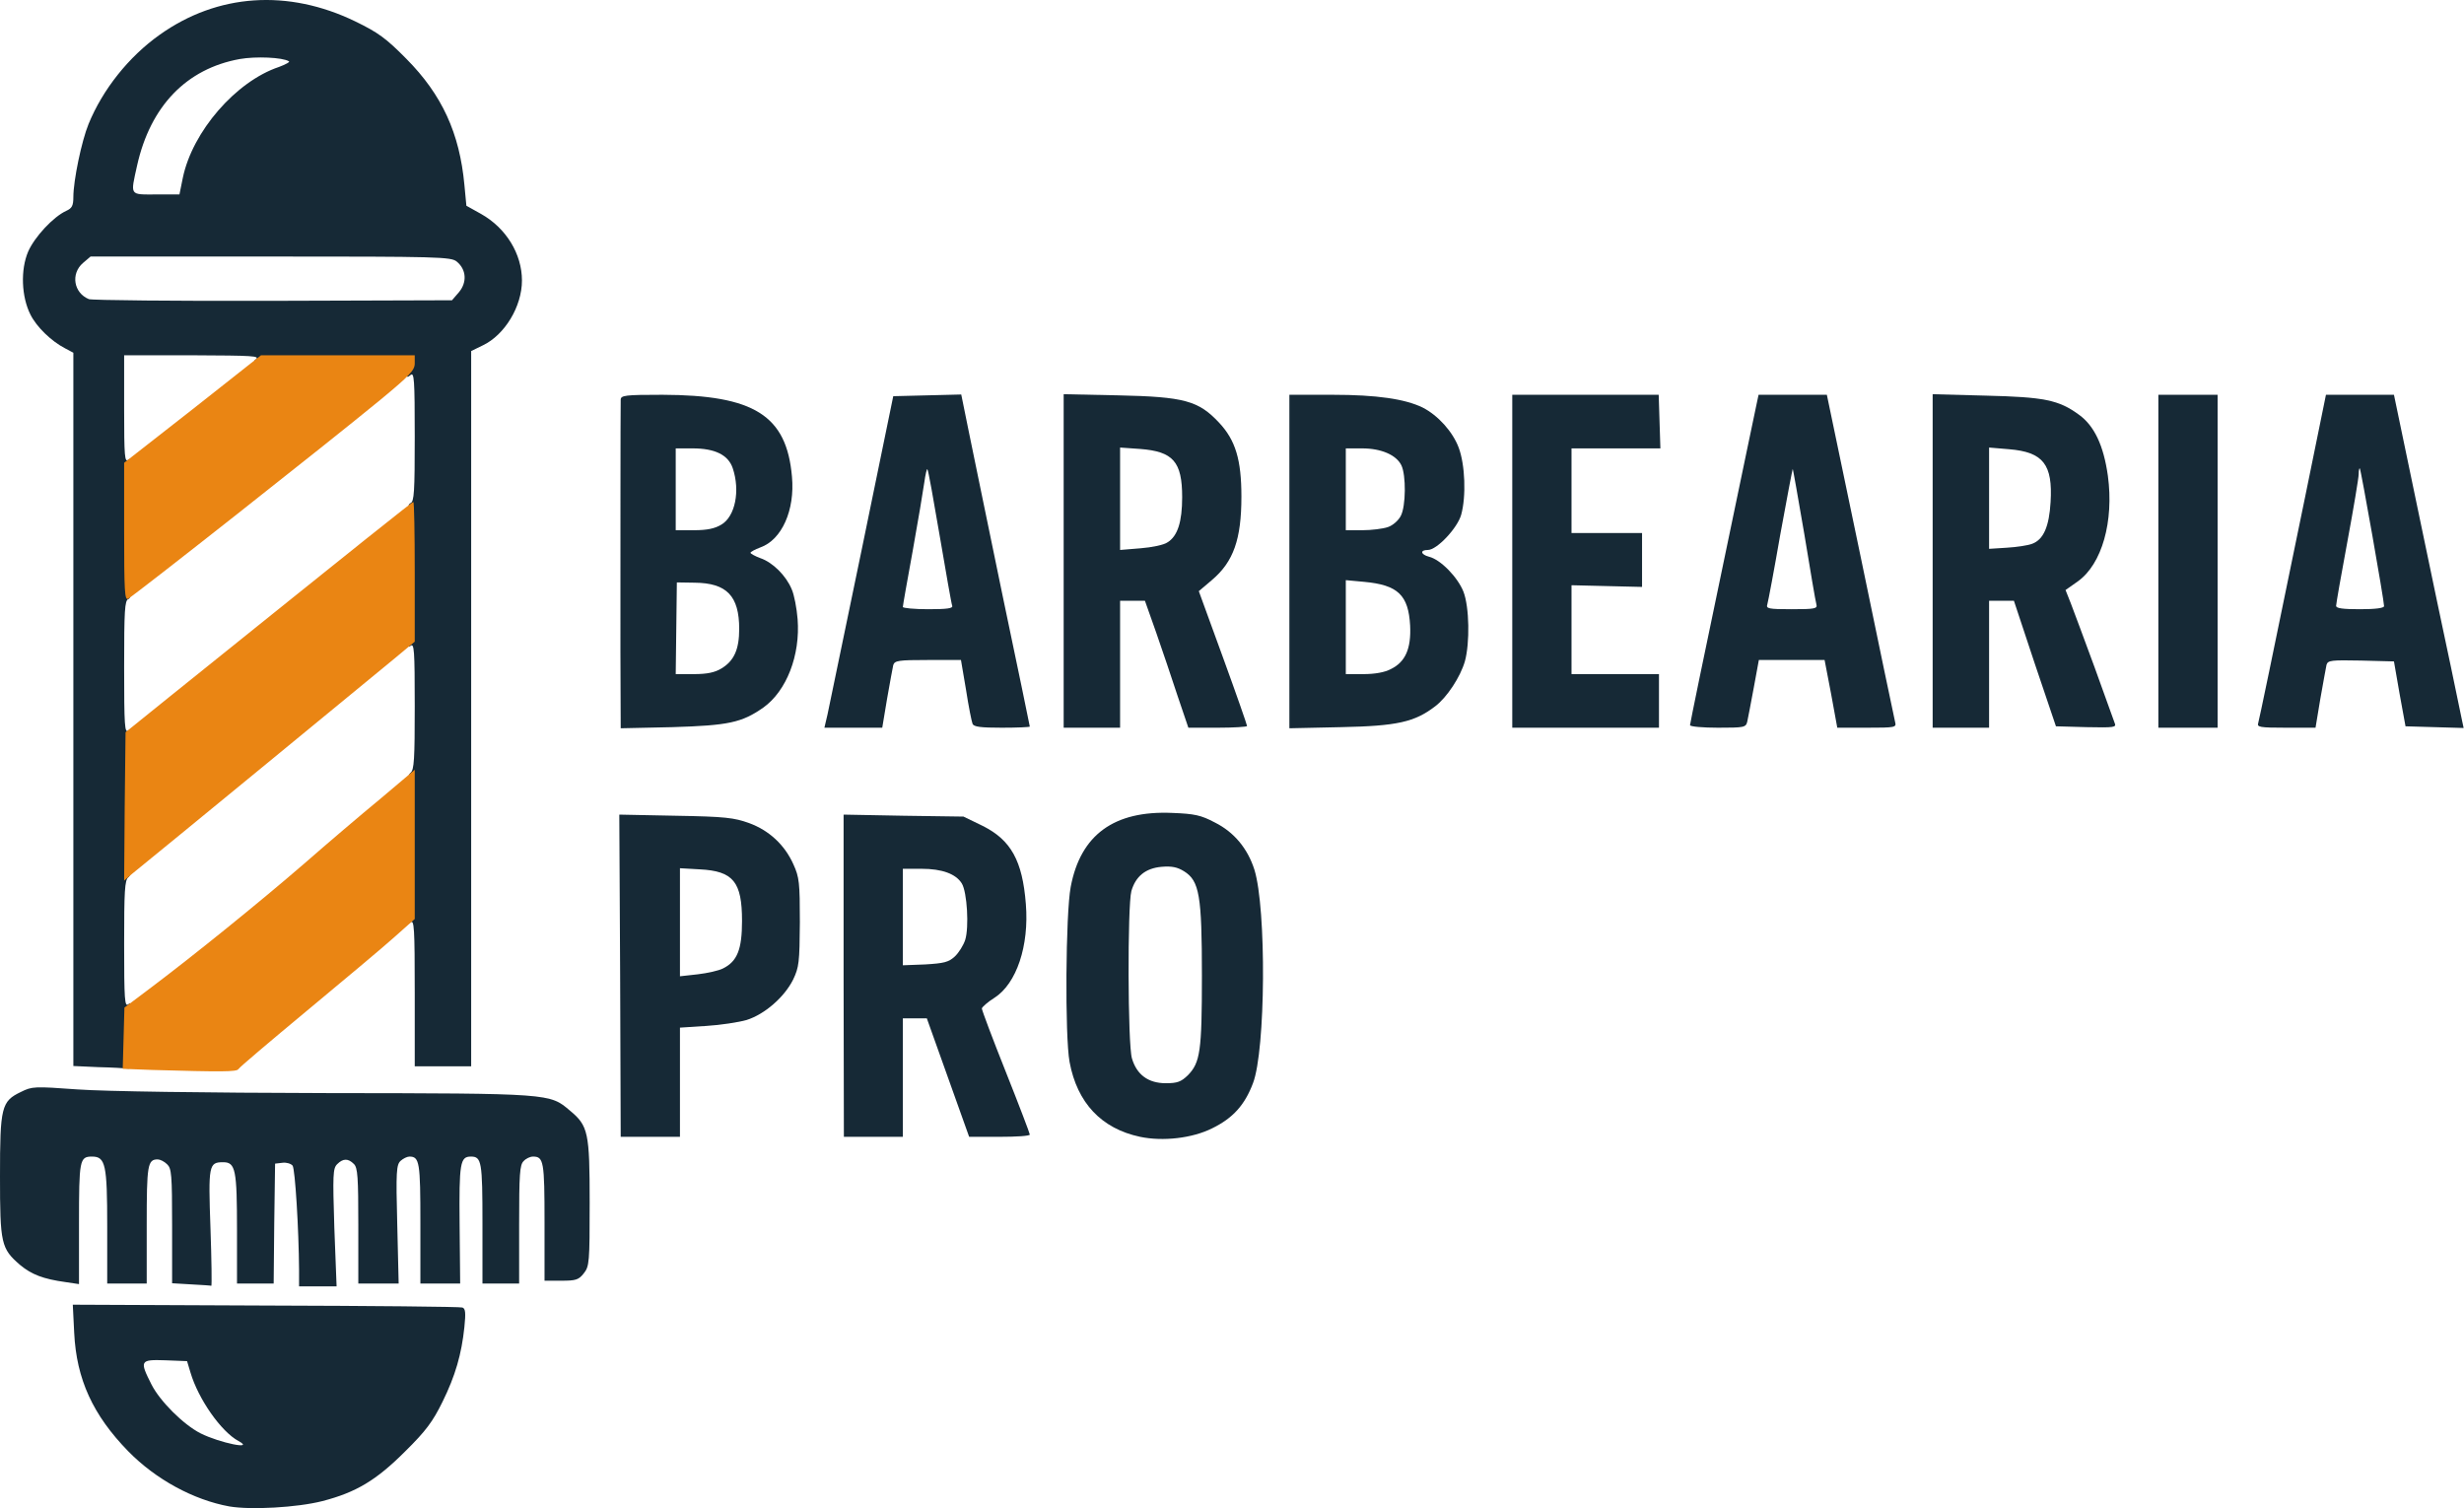
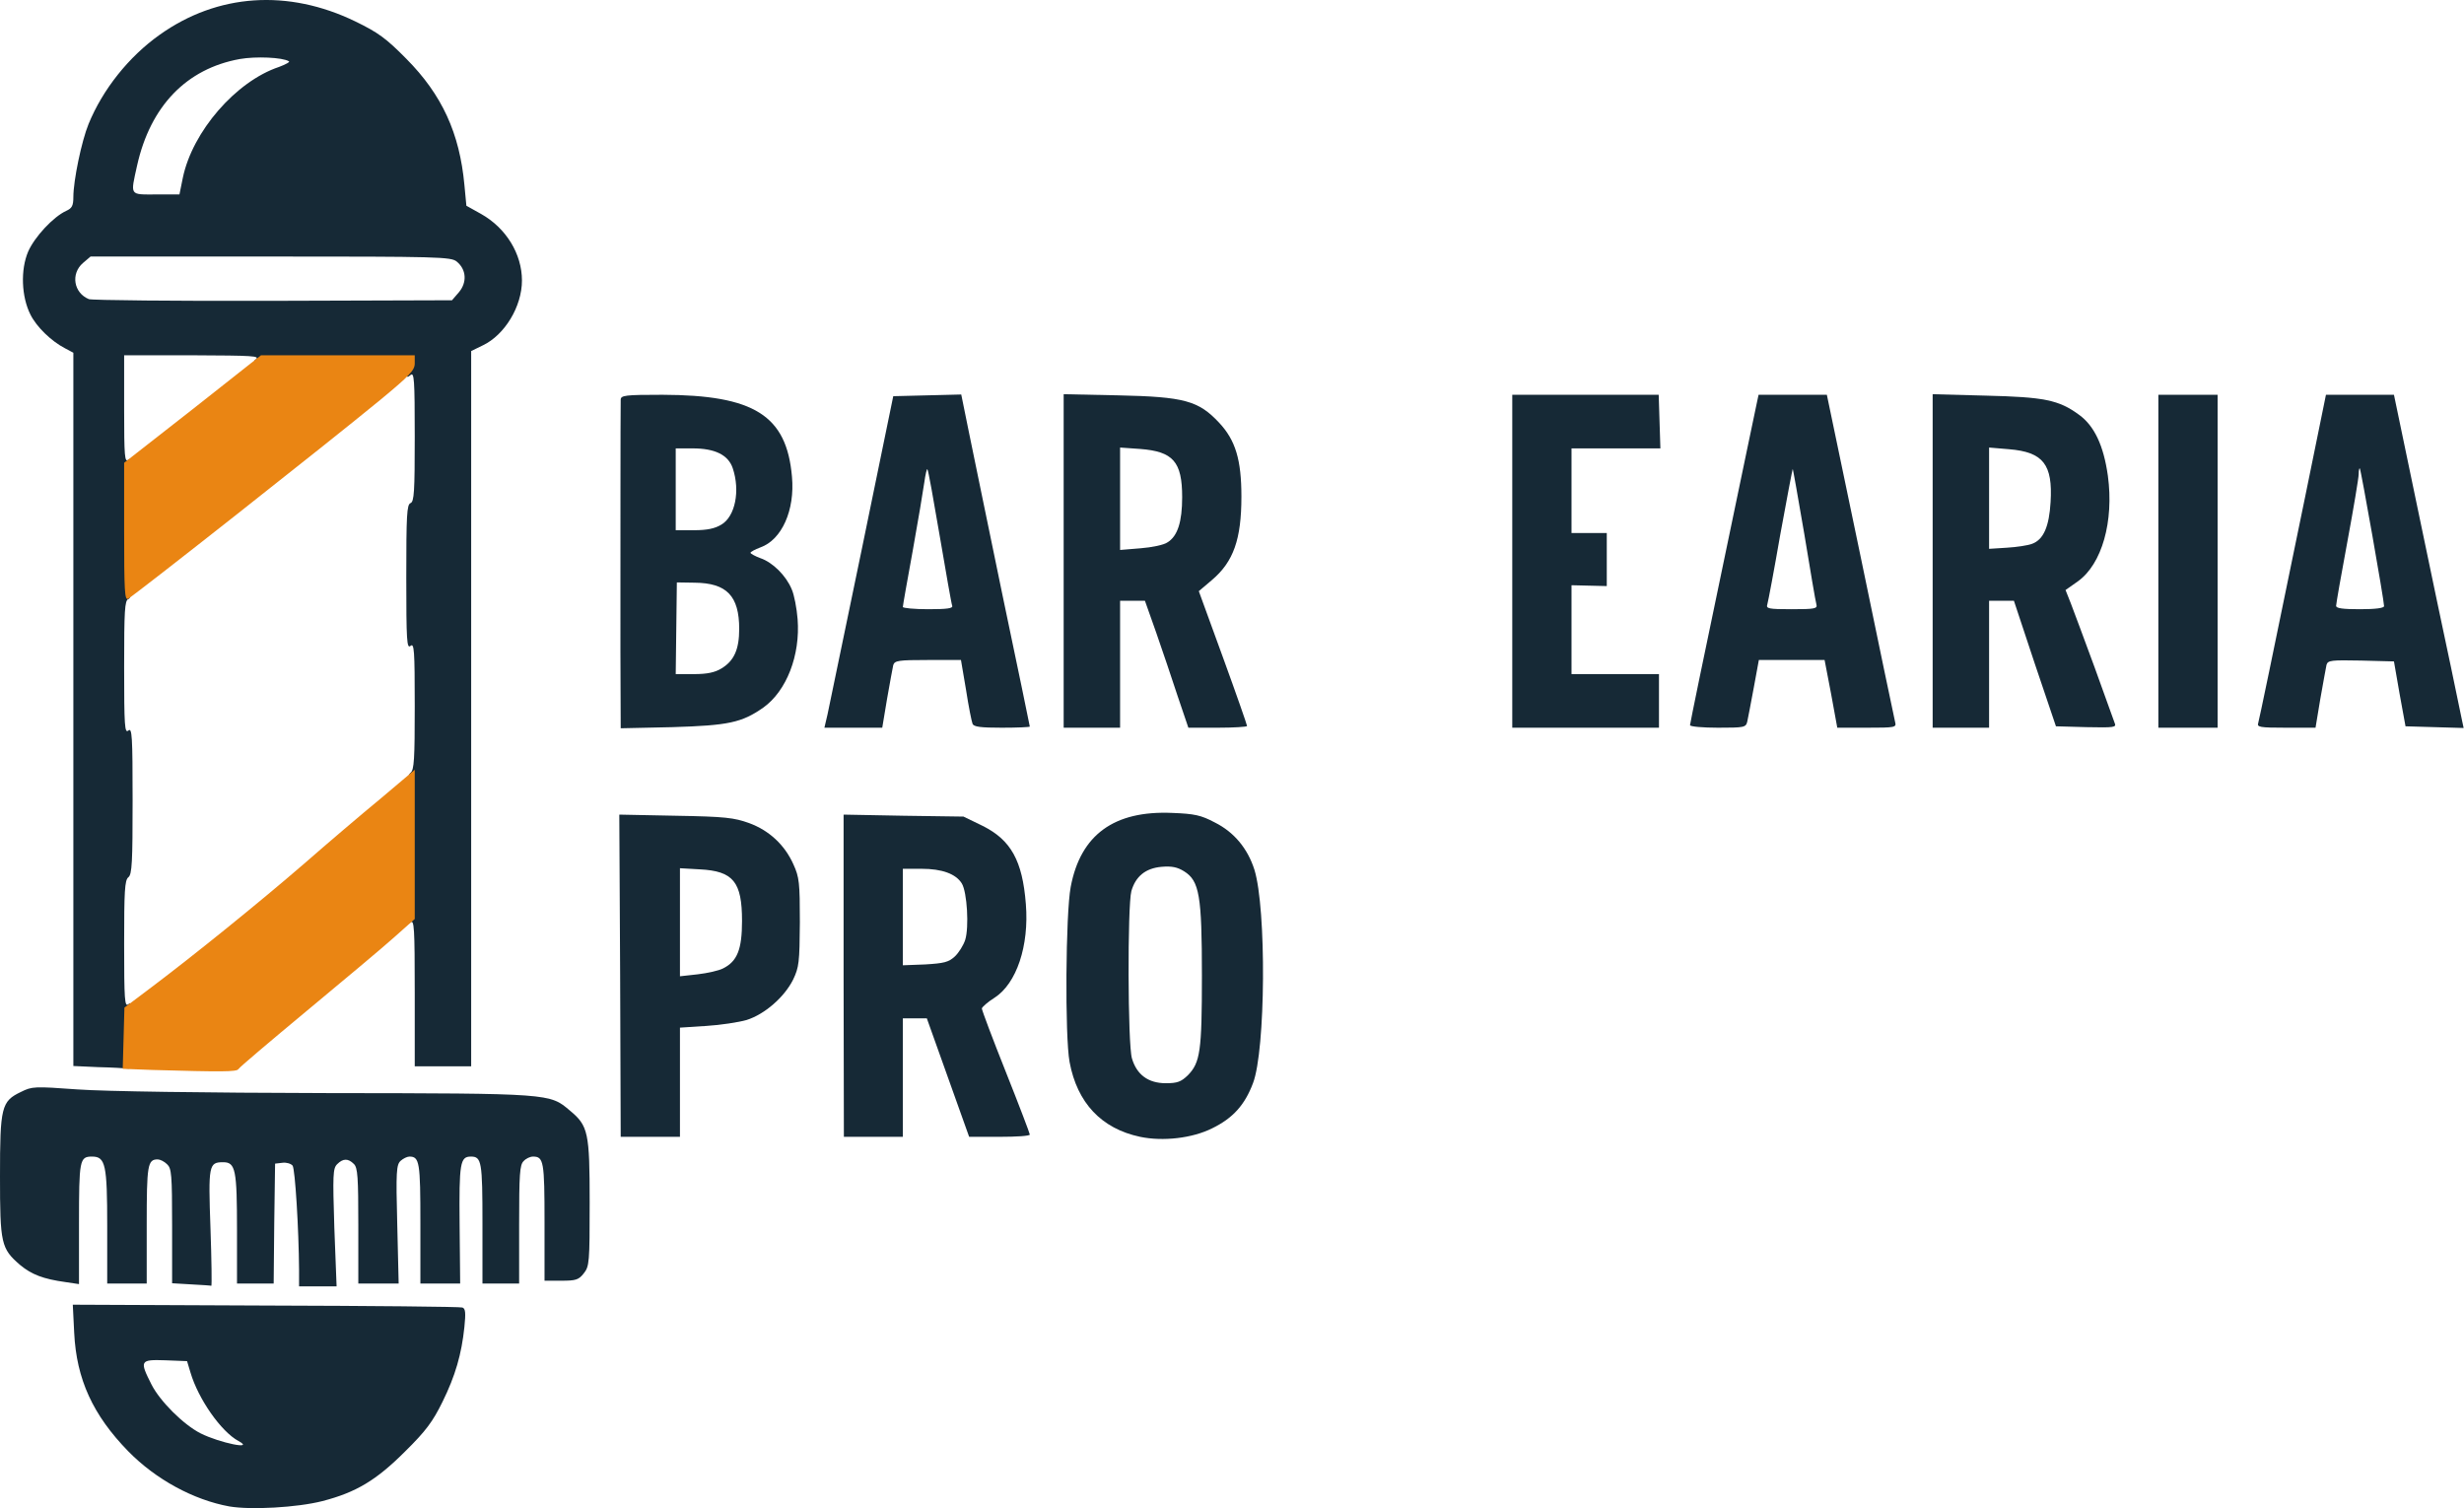
<svg xmlns="http://www.w3.org/2000/svg" width="1361" height="833" viewBox="0 0 1361 833" fill="none">
  <path d="M126.699 832.067C106.907 828.483 86.024 817.106 70.908 801.678C51.272 781.575 42.233 761.783 40.986 736.225L40.207 720.641L146.646 721.109C205.242 721.264 254.176 721.732 255.423 722.199C257.137 722.823 257.293 725.16 256.514 732.952C254.956 747.913 251.527 759.913 244.358 774.406C239.06 785.159 235.32 790.302 223.787 801.678C207.736 817.73 196.671 824.275 178.126 829.106C164.1 832.69 138.543 834.093 126.699 832.067ZM131.686 795.912C122.179 790.769 109.556 772.848 105.193 758.043L103.323 751.809L91.323 751.342C77.297 750.874 76.985 751.497 83.687 764.744C88.362 773.939 101.297 786.873 110.803 791.704C121.4 797.003 141.192 801.055 131.686 795.912Z" fill="#162936" />
  <path d="M105.66 709.42L95.063 708.797V677.161C95.063 648.487 94.751 645.37 92.258 643.032C90.699 641.474 88.362 640.383 87.115 640.383C81.505 640.383 81.037 643.5 81.037 676.538V708.953H70.128H59.219V677.317C59.219 643.188 58.284 638.825 50.804 638.825C43.947 638.825 43.635 640.695 43.635 675.915V709.265L36.311 708.174C23.844 706.459 17.454 703.966 11.065 698.667C0.623 689.629 0 686.979 0 649.733C0 611.397 0.779 608.28 11.532 603.137C17.766 600.02 19.013 600.02 42.856 601.734C57.817 602.825 112.829 603.605 180.775 603.76C304.669 603.916 303.578 603.916 314.798 613.423C324.928 621.838 325.707 625.422 325.707 664.227C325.707 697.265 325.551 699.447 322.434 703.343C319.629 706.927 318.071 707.394 309.967 707.394H300.773V674.98C300.773 641.474 300.305 638.825 294.383 638.825C292.825 638.825 290.487 639.915 289.24 641.318C287.059 643.344 286.747 648.798 286.747 676.382V708.953H276.617H266.488V675.759C266.488 641.63 266.02 638.825 260.098 638.825C254.176 638.825 253.553 642.253 253.865 676.226L254.176 708.953H243.112H232.203V675.759C232.203 641.941 231.735 638.825 226.125 638.825C224.878 638.825 222.696 639.915 221.294 641.162C218.956 643.344 218.645 646.928 219.424 676.226L220.203 708.953H208.982H197.918V677.161C197.918 650.201 197.606 644.902 195.424 642.876C192.307 639.76 189.502 639.76 186.23 643.032C183.892 645.37 183.736 648.798 184.671 678.096L185.918 710.511H175.477H165.191V701.628C165.035 678.72 163.009 645.682 161.607 643.811C160.672 642.721 158.178 641.941 155.997 642.253L151.945 642.721L151.477 675.915L151.165 708.953H141.036H130.906V679.499C130.906 646.149 130.127 641.941 123.27 641.941C115.322 641.941 115.01 643.5 116.257 678.408C116.881 696.018 117.036 710.355 116.725 710.2C116.413 710.044 111.426 709.732 105.66 709.42Z" fill="#162936" />
  <path d="M629.752 627.916C608.402 623.396 594.999 609.215 590.792 586.618C588.142 572.436 588.61 504.49 591.415 489.841C596.869 461.01 615.415 447.608 647.518 449.011C659.829 449.478 663.413 450.257 671.05 454.309C681.647 459.608 689.127 468.647 692.867 480.335C699.569 501.841 699.101 580.073 692.088 598.306C687.569 610.306 681.023 617.63 669.491 623.241C658.582 628.695 642.375 630.565 629.752 627.916ZM656.089 593.942C662.946 586.93 663.881 580.696 663.881 538.931C663.881 494.516 662.478 486.568 654.063 481.27C650.323 478.932 647.206 478.309 641.596 478.776C632.713 479.555 627.258 484.075 624.921 492.178C622.739 500.282 622.895 576.956 625.232 584.592C627.882 593.631 634.271 598.306 643.933 598.306C650.323 598.306 652.349 597.527 656.089 593.942Z" fill="#162936" />
  <path d="M342.538 538.931L342.07 449.946L373.238 450.569C400.666 451.036 405.497 451.66 413.757 454.621C424.822 458.673 433.393 466.621 438.224 477.374C441.497 484.542 441.808 487.503 441.808 509.477C441.653 531.606 441.341 534.255 438.068 541.112C433.237 550.774 422.328 560.281 412.354 563.398C407.991 564.644 397.861 566.203 390.069 566.67L375.576 567.605V597.683V627.916H359.213H342.85L342.538 538.931ZM399.42 534.879C407.212 530.983 409.861 524.437 409.861 508.698C409.861 487.036 405.03 481.114 386.485 480.179L375.576 479.555V509.321V539.242L385.394 538.151C390.693 537.528 397.082 536.125 399.42 534.879Z" fill="#162936" />
  <path d="M465.963 538.931V449.946L499.157 450.569L532.196 451.036L542.793 456.179C558.377 463.971 564.766 475.348 566.636 499.347C568.507 522.411 561.494 543.294 549.338 551.086C545.598 553.424 542.481 556.229 542.325 557.008C542.325 557.943 548.247 573.683 555.572 592.072C562.896 610.461 568.818 626.046 568.818 626.669C568.818 627.448 561.338 627.916 552.143 627.916H535.313L523.624 595.189L511.936 562.463H505.391H498.69V595.189V627.916H482.327H466.119L465.963 538.931ZM527.365 528.333C529.546 526.308 532.196 522.1 533.131 519.139C535.313 512.282 534.222 492.802 531.261 487.971C527.988 482.672 520.352 479.867 508.975 479.867H498.69V506.516V533.164L511.001 532.697C521.443 532.074 523.936 531.45 527.365 528.333Z" fill="#162936" />
  <path d="M54.233 589.423L40.519 588.8V391.817V194.834L35.843 192.341C28.363 188.445 20.259 180.653 16.831 173.796C11.844 163.978 11.22 149.017 15.584 138.888C19.168 130.784 29.454 119.719 36.623 116.446C39.739 115.044 40.519 113.641 40.519 108.81C40.519 99.772 45.038 77.954 48.934 68.448C56.726 49.435 71.063 31.358 88.206 19.202C120.153 -3.551 159.113 -6.2 196.359 11.877C208.827 17.955 213.19 21.072 224.411 32.448C244.202 52.396 253.864 73.59 256.514 102.109L257.605 113.641L265.708 118.161C279.578 125.953 288.305 140.29 288.305 154.939C288.305 169.277 278.799 185.016 266.643 190.783L260.254 193.899V391.505V588.956H244.67H229.086V548.281C229.086 512.282 228.774 507.763 226.748 509.477C224.722 511.191 224.411 506.672 224.411 470.049C224.411 435.297 224.722 428.44 226.748 426.881C228.774 425.323 229.086 419.089 229.086 389.947C229.086 358.935 228.774 355.039 226.748 356.753C224.722 358.467 224.411 354.104 224.411 318.728C224.411 284.599 224.722 278.677 226.748 277.898C228.774 277.118 229.086 271.508 229.086 241.119C229.086 209.328 228.774 205.432 226.748 207.146C224.722 208.86 224.411 208.393 224.411 204.964V200.912H181.243C142.906 200.912 138.387 200.6 141.192 198.575C143.841 196.549 139.945 196.393 106.439 196.237H68.57V226.003C68.57 252.34 68.882 255.612 70.907 253.898C72.933 252.184 73.245 256.391 73.245 290.988C73.245 324.182 72.933 330.104 70.907 330.883C68.882 331.663 68.57 337.273 68.57 368.597C68.57 401.168 68.882 405.219 70.907 403.505C72.933 401.791 73.245 406.31 73.245 442.154C73.245 476.127 72.933 482.984 70.907 484.542C68.882 486.101 68.57 492.334 68.57 521.477C68.57 552.489 68.882 556.385 70.907 554.671C72.933 552.956 73.245 554.982 73.245 571.657C73.245 588.644 72.933 590.514 70.596 590.202C69.037 590.047 61.713 589.579 54.233 589.423ZM253.553 161.329C258.072 155.874 257.605 148.861 252.306 144.498C249.189 141.849 242.021 141.693 149.451 141.693H50.025L45.817 145.277C38.96 151.199 40.674 161.796 49.09 165.225C50.804 165.848 96.621 166.316 150.854 166.16L249.657 165.848L253.553 161.329ZM100.985 98.213C106.283 72.655 130.283 44.916 154.126 36.968C157.867 35.565 160.36 34.163 159.581 33.851C155.997 31.669 141.348 31.046 132.465 32.604C103.011 37.903 83.063 58.63 75.739 91.356C71.998 108.343 71.375 107.408 86.18 107.408H99.115L100.985 98.213Z" fill="#162936" />
  <path d="M342.693 359.714C342.693 314.364 342.693 225.379 342.849 220.86C342.849 218.366 345.031 218.055 365.914 218.055C416.562 218.211 434.484 229.431 437.445 263.248C439.159 281.794 431.834 298.157 419.99 302.365C417.029 303.455 414.536 304.858 414.536 305.325C414.536 305.793 417.029 307.196 419.99 308.286C426.847 310.624 434.172 317.949 437.289 325.429C438.691 328.546 440.094 336.026 440.561 341.948C442.12 361.896 434.484 381.687 421.549 390.882C409.705 399.142 402.38 400.7 371.368 401.635L342.849 402.258L342.693 359.714ZM398.484 369.22C405.497 365.012 408.302 358.623 408.302 347.402C408.302 329.169 401.445 322 383.679 321.845L373.862 321.689L373.55 347.091L373.238 372.337H383.368C390.692 372.337 394.9 371.402 398.484 369.22ZM398.484 289.741C406.121 285.222 408.926 271.041 404.718 258.573C402.225 251.249 394.9 247.664 382.589 247.664H373.238V270.261V292.858H383.368C390.692 292.858 394.9 291.923 398.484 289.741Z" fill="#162936" />
  <path d="M457.08 394.622C458.016 390.415 466.431 349.273 476.093 302.988L493.391 218.834L512.248 218.366L530.949 217.899L535.001 237.846C537.183 248.755 545.754 289.897 553.858 329.325C562.117 368.597 568.818 401.012 568.818 401.323C568.818 401.635 561.805 401.947 553.39 401.947C541.702 401.947 537.806 401.479 537.183 399.765C536.715 398.674 535.001 390.259 533.598 381.064L530.793 364.545H512.404C496.352 364.545 494.171 364.857 493.391 367.35C493.08 368.753 491.521 377.168 489.963 386.051L487.314 401.947H471.262H455.366L457.08 394.622ZM525.962 334.624C525.495 333.533 522.534 316.234 519.105 296.287C515.677 276.183 512.716 259.508 512.248 259.197C511.936 258.729 511.157 262.002 510.534 266.521C509.91 270.885 507.105 287.871 504.144 304.235C501.183 320.442 498.69 334.468 498.69 335.247C498.69 335.87 504.924 336.494 512.716 336.494C523.157 336.494 526.43 336.026 525.962 334.624Z" fill="#162936" />
  <path d="M587.52 309.845V217.743L617.597 218.366C654.219 219.145 662.011 221.327 673.388 233.483C682.427 243.145 685.699 253.898 685.699 274.313C685.699 297.845 681.336 310.312 669.336 320.442L662.167 326.52L675.57 363.298C682.894 383.402 688.816 400.388 688.816 401.012C688.816 401.479 681.491 401.947 672.609 401.947H656.401L650.479 384.492C647.362 374.83 641.908 358.935 638.635 349.428L632.402 331.818H625.545H618.688V366.882V401.947H603.104H587.52V309.845ZM644.869 299.559C650.479 296.131 652.973 288.183 652.973 274.625C652.973 254.989 647.986 249.379 629.752 247.976L618.688 247.197V275.56V303.767L630.064 302.832C636.142 302.364 642.999 300.962 644.869 299.559Z" fill="#162936" />
-   <path d="M712.192 310.157V218.055H736.036C760.503 218.055 776.087 220.392 785.749 225.068C794.32 229.431 802.424 238.47 805.696 247.197C809.281 256.703 809.904 274.157 807.099 284.287C805.073 291.612 793.697 303.767 788.71 303.767C784.19 303.767 784.658 306.261 789.333 307.507C795.723 309.066 805.229 318.884 808.346 326.832C811.618 335.247 811.93 355.195 809.125 365.324C806.631 373.895 799.307 385.116 792.762 390.103C781.385 398.83 771.723 401.012 740.711 401.635L712.192 402.258V310.157ZM768.295 369.532C776.242 365.636 779.515 358.311 778.892 345.532C777.957 328.702 772.191 323.091 753.49 321.377L743.36 320.442V346.467V372.337H753.178C759.256 372.337 764.866 371.402 768.295 369.532ZM766.58 291.144C769.385 290.209 772.502 287.404 773.749 284.91C776.554 279.612 776.71 262.469 774.061 257.015C771.256 251.249 762.84 247.664 752.399 247.664H743.36V270.261V292.858H752.555C757.542 292.858 763.775 292.079 766.58 291.144Z" fill="#162936" />
-   <path d="M835.306 310.001V218.055H875.669H916.187L916.655 232.86L917.123 247.664H892.656H868.033V271.041V294.417H887.513H906.993V309.377V324.182L887.513 323.715L868.033 323.247V347.87V372.337H892.188H916.343V387.142V401.947H875.825H835.306V310.001Z" fill="#162936" />
+   <path d="M835.306 310.001V218.055H875.669H916.187L916.655 232.86L917.123 247.664H892.656H868.033V271.041V294.417H887.513V309.377V324.182L887.513 323.715L868.033 323.247V347.87V372.337H892.188H916.343V387.142V401.947H875.825H835.306V310.001Z" fill="#162936" />
  <path d="M933.486 400.544C933.486 399.765 941.59 360.337 951.563 312.806C961.381 265.43 969.953 224.756 970.42 222.418L971.355 218.055H990.212H1009.07L1027.61 306.884C1037.74 355.662 1046.31 397.116 1046.78 398.83C1047.56 401.791 1046.94 401.947 1031.2 401.947H1014.83L1011.41 383.246L1007.82 364.545H989.588H971.511L968.706 379.817C967.147 388.077 965.589 396.492 965.122 398.518C964.342 401.791 963.563 401.947 948.914 401.947C940.499 401.947 933.486 401.323 933.486 400.544ZM1003.3 333.844C1002.83 332.286 999.874 314.832 996.601 294.884C993.173 274.937 990.368 258.885 990.212 259.041C990.056 259.197 986.939 275.56 983.355 295.196C979.926 314.988 976.654 332.286 976.186 333.844C975.407 336.182 976.81 336.494 989.588 336.494C1002.52 336.494 1003.93 336.182 1003.3 333.844Z" fill="#162936" />
  <path d="M1067.51 309.845V217.743L1096.81 218.522C1129.07 219.301 1137.17 220.86 1148.39 229.119C1156.81 235.197 1161.95 246.106 1164.29 262.781C1167.71 288.027 1161.01 311.559 1147.77 321.065L1140.91 325.896L1143.87 333.377C1145.43 337.429 1151.35 353.324 1156.96 368.597C1162.42 384.025 1167.56 397.739 1168.03 399.297C1169.12 401.791 1168.03 401.947 1152.44 401.635L1135.61 401.167L1123.92 366.571L1112.39 331.818H1105.53H1098.68V366.882V401.947H1083.09H1067.51V309.845ZM1122.52 300.338C1128.75 298.001 1131.87 290.832 1132.65 277.274C1133.9 256.547 1128.6 249.69 1109.74 248.132L1098.68 247.197V275.248V303.144L1108.5 302.52C1113.79 302.209 1120.18 301.273 1122.52 300.338Z" fill="#162936" />
  <path d="M1192.18 310.001V218.055H1208.54H1224.91V310.001V401.947H1208.54H1192.18V310.001Z" fill="#162936" />
  <path d="M1247.35 399.297C1248.13 396.336 1253.89 368.753 1273.37 273.846L1284.75 218.055H1303.45H1322.31L1335.4 280.858C1342.57 315.299 1350.83 354.727 1353.79 368.441C1356.59 382.155 1359.4 395.401 1359.87 397.739L1360.8 402.103L1344.75 401.635L1328.7 401.168L1325.43 383.246L1322.31 365.324L1304.08 364.857C1287.71 364.545 1285.84 364.701 1285.06 367.194C1284.75 368.753 1283.19 377.168 1281.63 386.051L1278.99 401.947H1262.78C1247.97 401.947 1246.57 401.635 1247.35 399.297ZM1316.85 334.779C1316.85 331.663 1304.08 259.352 1303.45 258.729C1303.14 258.417 1302.83 259.82 1302.83 261.846C1302.83 263.872 1300.02 280.703 1296.6 299.092C1293.17 317.481 1290.36 333.533 1290.36 334.624C1290.36 336.026 1294.1 336.494 1303.61 336.494C1312.18 336.494 1316.85 335.87 1316.85 334.779Z" fill="#162936" />
  <path d="M84.154 590.982L67.79 590.358L68.258 573.372L68.726 556.541L83.842 545.164C106.595 528.022 142.75 498.88 168.152 476.906C180.619 465.997 199.476 449.946 210.073 441.219L229.086 425.167V466.465V507.607L217.865 517.581C211.632 523.191 189.814 541.424 169.555 558.255C149.295 575.086 132.153 589.579 131.685 590.514C130.75 592.072 122.646 592.072 84.154 590.982Z" fill="#EA8513" />
-   <path d="M68.882 445.426L69.349 404.44L93.504 384.96C204.93 295.352 227.527 277.274 228.307 277.274C228.774 277.274 229.086 294.572 229.086 315.923V354.415L217.865 363.766C201.034 377.636 88.985 469.737 72.933 482.672L68.57 486.412L68.882 445.426Z" fill="#EA8513" />
  <path d="M68.57 293.793V255.612L106.439 226.003L144.153 196.237H186.697H229.086V200.756C229.086 204.496 226.281 207.457 210.073 220.86C181.087 244.703 75.115 328.234 70.752 330.727C68.882 331.818 68.57 326.364 68.57 293.793Z" fill="#EA8513" />
</svg>